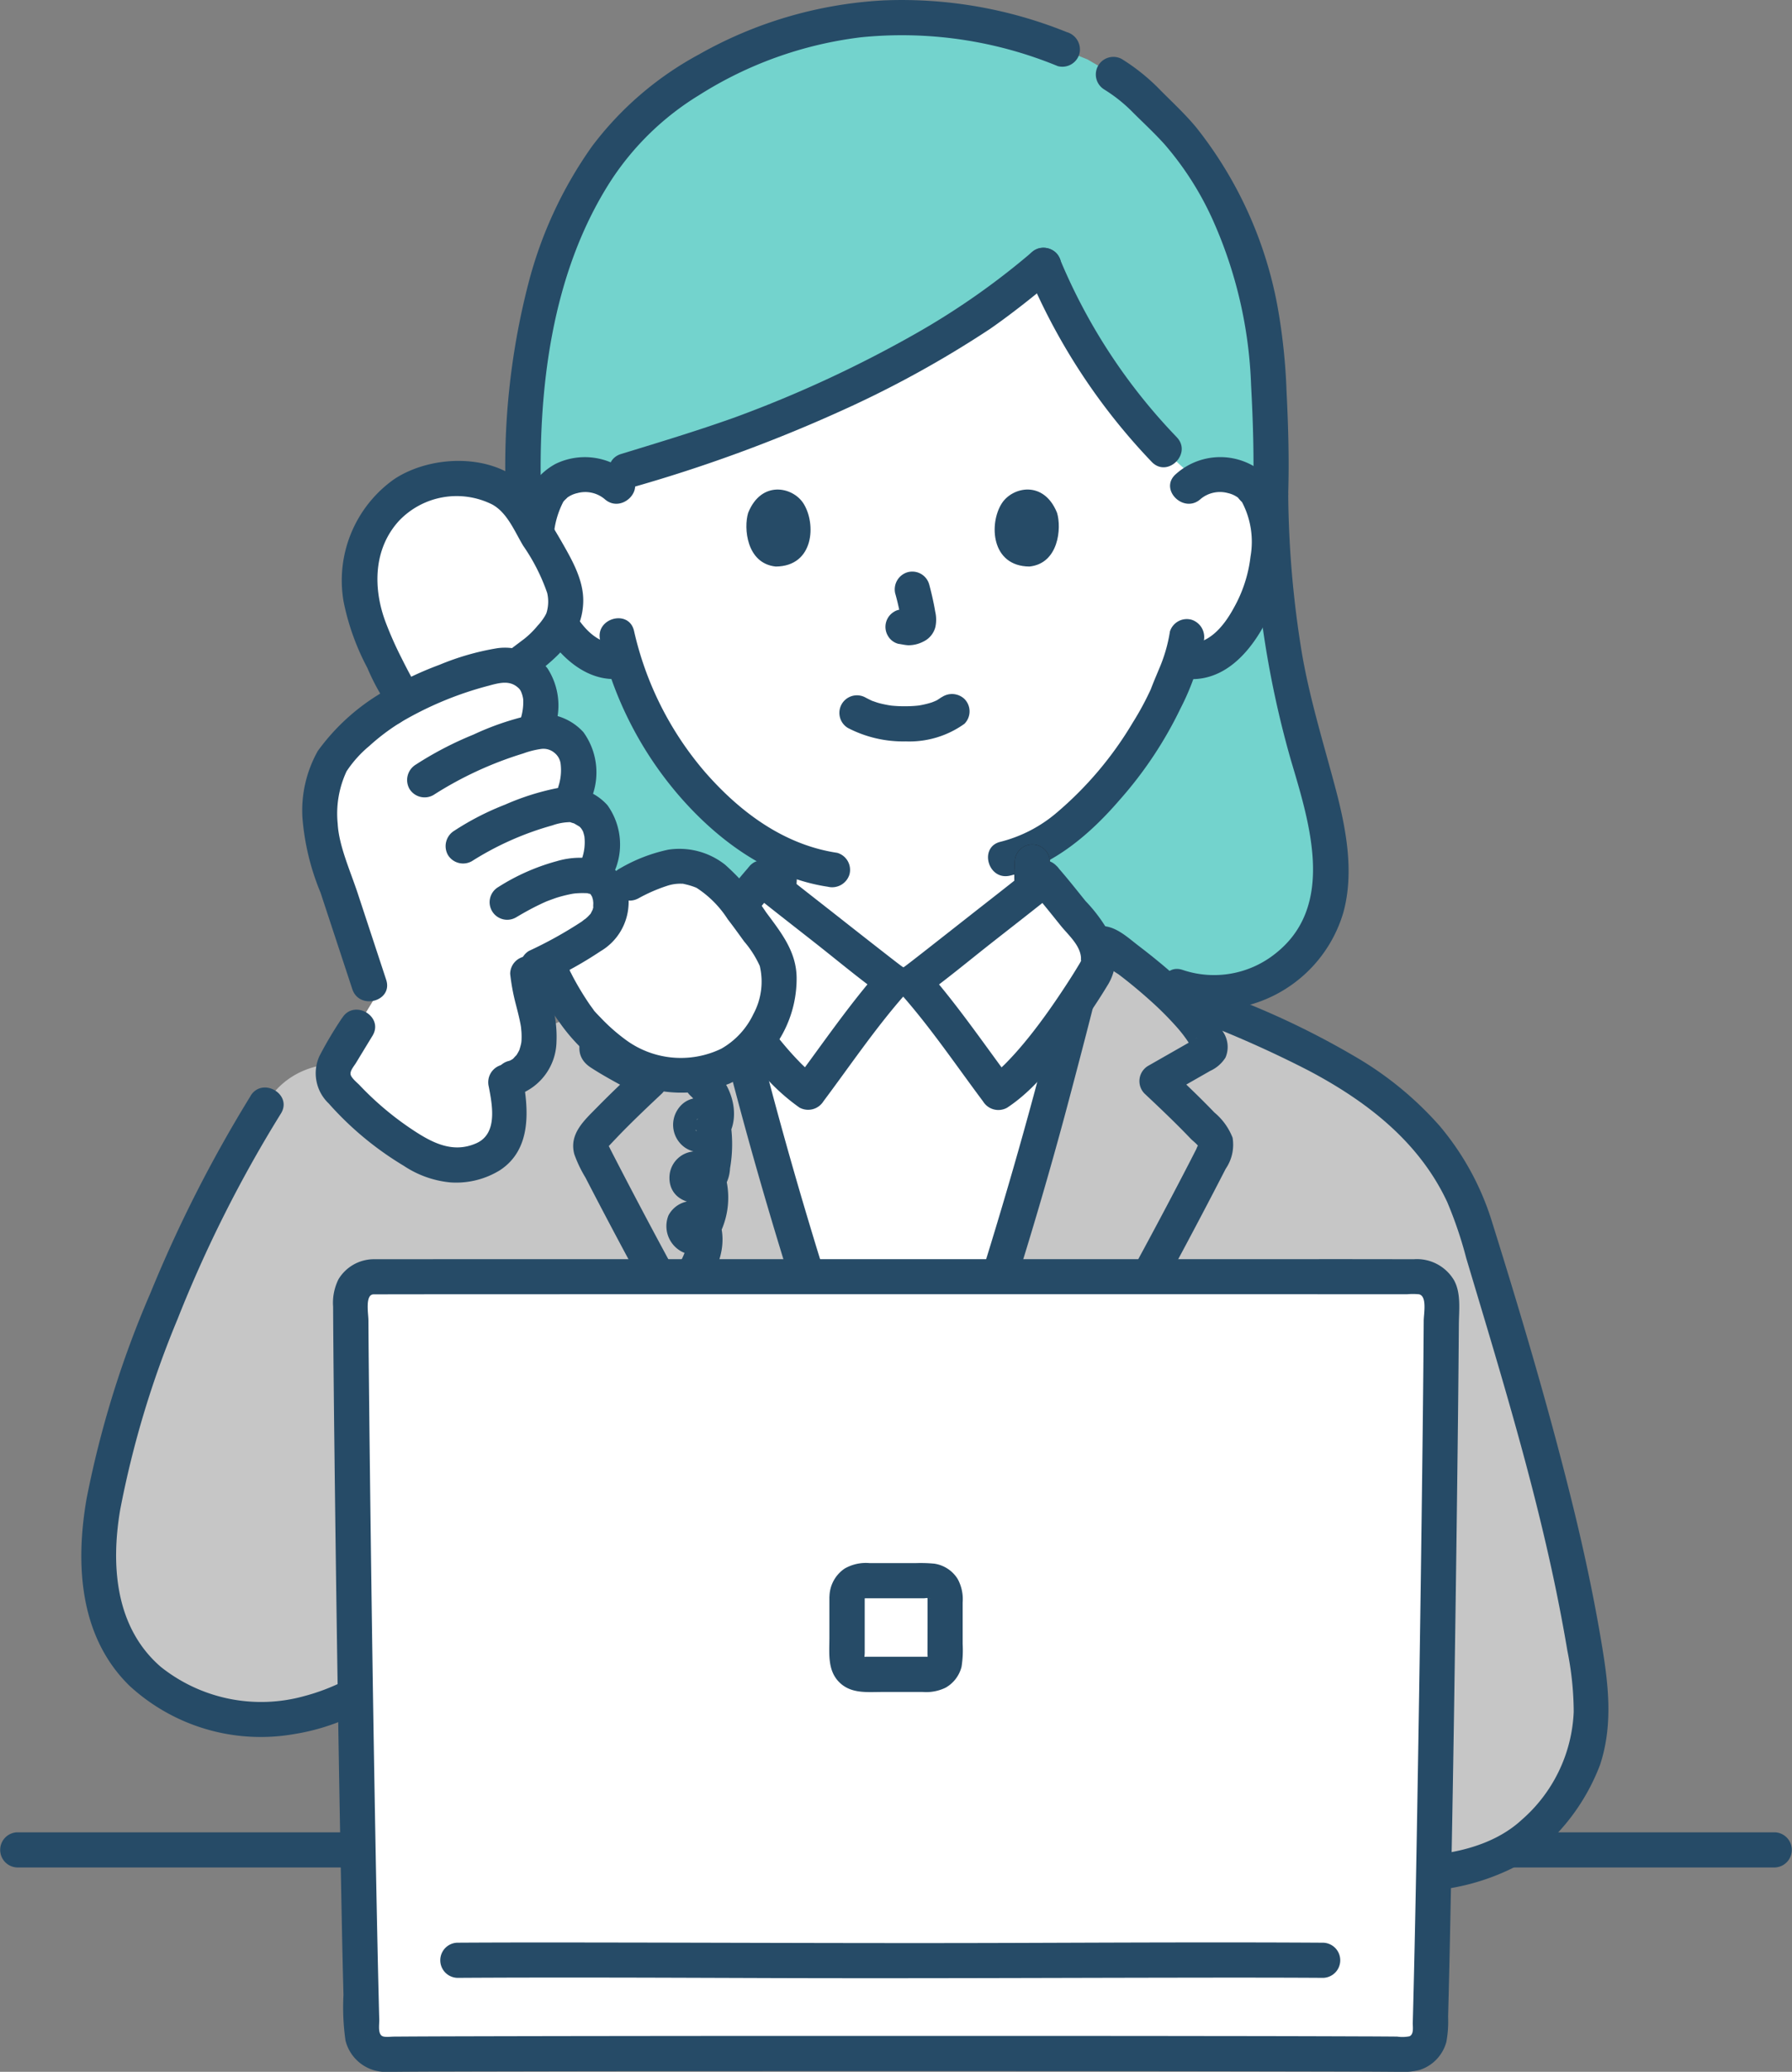
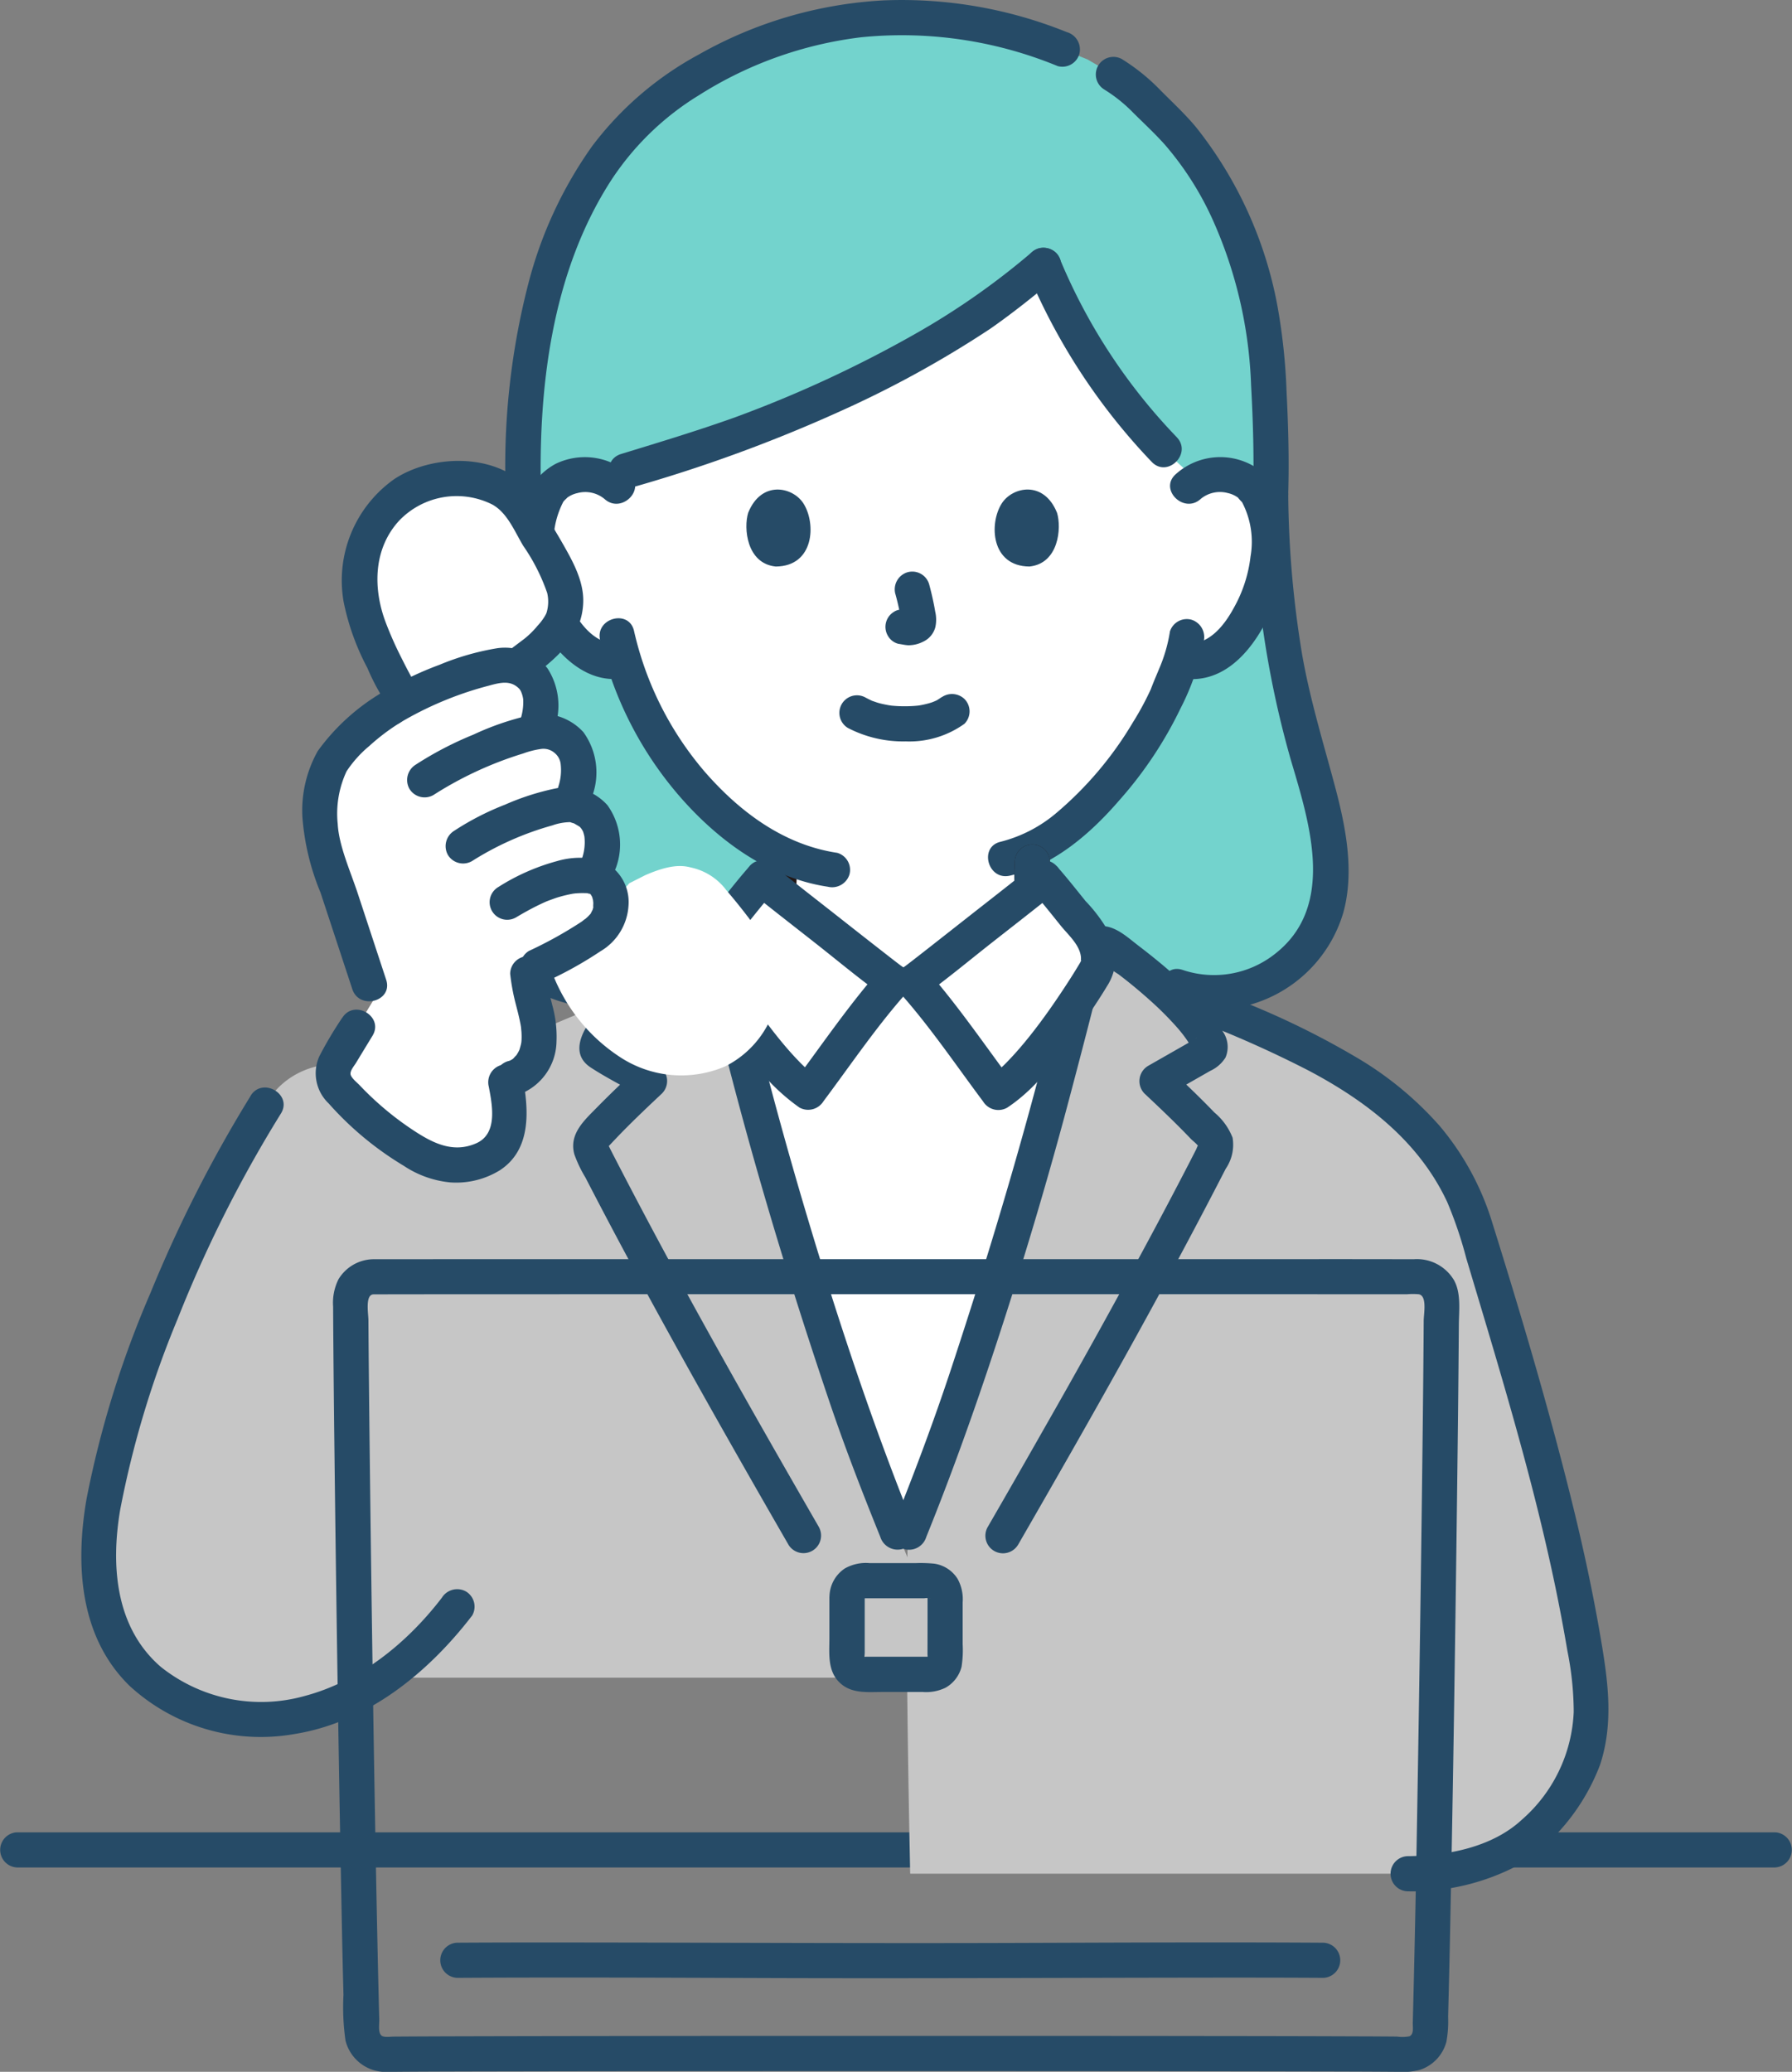
<svg xmlns="http://www.w3.org/2000/svg" width="149.099" height="172.344" viewBox="0 0 149.099 172.344">
  <rect x="0" y="0" width="149.099" height="172.344" fill="#808080" stroke="none" />
  <g id="グループ_3047" data-name="グループ 3047" transform="translate(-298.451 -5685.328)">
    <g id="c" transform="translate(298.45 5685.328)">
      <path id="パス_4412" data-name="パス 4412" d="M1.412,253.187H147.687a1.463,1.463,0,0,0,0-2.923H1.413a1.463,1.463,0,0,0,0,2.923h0Z" transform="translate(0 -97.843)" fill="#264b67" />
      <path id="パス_4413" data-name="パス 4413" d="M120.56,9.052a29.372,29.372,0,0,0-32.9.753A28.559,28.559,0,0,0,75.866,32.15a31.2,31.2,0,0,0,1.053,8.994" transform="translate(-29.652 -1.712)" fill="none" />
      <path id="パス_4414" data-name="パス 4414" d="M163.5,45.97a29.783,29.783,0,0,0,1.037-8.994,28,28,0,0,0-9.186-20.251" transform="translate(-60.736 -6.539)" fill="none" />
      <path id="パス_4415" data-name="パス 4415" d="M123.752,83.04a9.775,9.775,0,0,0,12.229-6.2c1.3-4.04-.316-9.278-1.521-13.347a78.484,78.484,0,0,1-3.007-21.44c.138-4.216-.156-9.214-.306-11.306-.52-7.254-3.786-15.355-8.485-19.858-1.871-1.793-2.52-2.705-4.338-3.769l-2.105-1.232-2.091-.848a34.232,34.232,0,0,0-13.687-2.622,33.534,33.534,0,0,0-21.545,8.423c-6.178,5.915-10.1,16.719-9.6,31.617,0,10.1-.828,17.378-1.987,21.519A48.879,48.879,0,0,0,65.815,74.4c-.034,4.18,4.632,9.985,11.947,8.772" transform="translate(-25.731 -0.943)" fill="#73d3cd" />
      <path id="パス_4416" data-name="パス 4416" d="M115.482,36.222c2.866,6.868,7.774,13.809,12.809,17.862a3.9,3.9,0,0,1,1.946-.44,3.506,3.506,0,0,1,3.149,1.75c1.07,1.856,1.025,5.276.306,7.391a11.414,11.414,0,0,1-3.351,5.434,4.163,4.163,0,0,1-3.211.927l-.222-.037c-.381,1.109-.856,2.1-1.016,2.583-.828,2.249-5.5,10.276-11.354,13.106.02,1.529-.027,1.856.085,3.483a7.137,7.137,0,0,0,.344,1.993,4.9,4.9,0,0,0,1.458,2.128,11.522,11.522,0,0,0,2.619,1.56c-.677,2.936-1.409,5.922-2.183,8.92a28.762,28.762,0,0,1-12.886,2.58,28.633,28.633,0,0,1-13.445-2.847c-.73-2.831-1.42-5.651-2.062-8.428A12.355,12.355,0,0,0,91.6,92.4a4.9,4.9,0,0,0,1.458-2.128,7.163,7.163,0,0,0,.343-1.993c.11-1.493.067-1.89.1-3.129A23.509,23.509,0,0,1,85.83,78.9a28.393,28.393,0,0,1-5.282-9.8,4.091,4.091,0,0,1-3.39-.886,11.419,11.419,0,0,1-3.351-5.434c-.718-2.116-.764-5.536.306-7.391a3.507,3.507,0,0,1,3.149-1.75,3.979,3.979,0,0,1,1.579.269c5.223-1.638,12-3.486,18.143-6.407,9.976-4.738,12.974-6.676,18.5-11.284" transform="translate(-28.652 -14.161)" fill="#fff" />
      <path id="パス_4417" data-name="パス 4417" d="M115.388,97.617a9.965,9.965,0,0,0,4.8,1.116,7.86,7.86,0,0,0,4.891-1.464,1.464,1.464,0,0,0,0-2.067,1.507,1.507,0,0,0-2.067,0c.495-.386-.09.037-.251.122-.129.068-.474.162-.047.037-.135.04-.264.1-.4.145a7.677,7.677,0,0,1-1.115.255c.211-.035.115-.015-.04,0-.11.011-.219.02-.329.027-.264.017-.529.024-.793.022q-.355,0-.71-.026c-.108-.007-.217-.016-.325-.027-.062-.006-.459-.08-.091-.008-.351-.068-.7-.129-1.042-.231-.146-.044-.288-.1-.432-.146-.35-.119.273.135-.043-.015q-.268-.126-.53-.264a1.462,1.462,0,0,0-1.476,2.524h0Z" transform="translate(-44.835 -37.06)" fill="#264b67" />
      <path id="パス_4418" data-name="パス 4418" d="M121.791,79.924a21.752,21.752,0,0,1,.516,2.361l-.052-.389a1.423,1.423,0,0,1,.009.326l.052-.389a.821.821,0,0,1-.036.147l.147-.349a.617.617,0,0,1-.052.094l.228-.3a.508.508,0,0,1-.077.076l.3-.228a1.523,1.523,0,0,1-.187.1l.349-.147a1.358,1.358,0,0,1-.315.092l.389-.052a1.3,1.3,0,0,1-.3,0l.389.052c-.111-.016-.221-.043-.333-.058a1.11,1.11,0,0,0-.583-.026,1.081,1.081,0,0,0-.543.174,1.461,1.461,0,0,0-.524,2,1.4,1.4,0,0,0,.873.672c.276.037.544.107.825.119a2.676,2.676,0,0,0,1.245-.3,1.85,1.85,0,0,0,1.01-1.214,2.934,2.934,0,0,0-.012-1.279c-.128-.761-.3-1.515-.5-2.261a1.463,1.463,0,0,0-1.8-1.021,1.489,1.489,0,0,0-1.021,1.8h0Z" transform="translate(-47.295 -30.524)" fill="#264b67" />
      <path id="パス_4419" data-name="パス 4419" d="M102.118,68.788c-.394,1.281-.137,4.229,2.29,4.48,3.208-.019,3.379-3.583,2.3-5.258-.884-1.372-3.484-1.942-4.589.779Z" transform="translate(-39.865 -26.141)" fill="#264b67" />
      <path id="パス_4420" data-name="パス 4420" d="M141.071,68.788c.395,1.281.138,4.229-2.29,4.479-3.208-.019-3.38-3.583-2.3-5.258.884-1.372,3.484-1.942,4.589.779Z" transform="translate(-53.125 -26.141)" fill="#264b67" />
      <path id="パス_4421" data-name="パス 4421" d="M97.389,126.625c2.015-.833,4.187-1.883,5.276-3.881.976-1.793.968-3.886.983-5.878a1.462,1.462,0,1,0-2.923,0c0,.688-.017,1.374-.063,2.06-.016.245-.034.491-.056.736a2.188,2.188,0,0,0-.021.238c.018-.152-.043.247-.041.238a4.379,4.379,0,0,1-.171.633c-.035.1-.12.283-.03.087-.046.1-.092.2-.142.294a5.2,5.2,0,0,1-.293.5c-.02.03-.23.3-.114.163s-.144.152-.139.146c-.06.063-.123.125-.187.185,0,0-.262.226-.171.152s-.176.13-.2.149c-.1.069-.194.136-.294.2a11.637,11.637,0,0,1-1.14.666c-.205.105-.413.205-.623.3-.085.039-.17.076-.255.114a.9.9,0,0,1-.173.074,1.5,1.5,0,0,0-1.021,1.8,1.476,1.476,0,0,0,1.8,1.021h0Z" transform="translate(-37.347 -45.118)" fill="#211715" />
      <path id="パス_4422" data-name="パス 4422" d="M150.107,85.636a12.843,12.843,0,0,1-.9,3.079c-.153.377-.318.75-.468,1.128-.055.138-.325.812-.132.369a24.273,24.273,0,0,1-1.591,2.967,29.663,29.663,0,0,1-6.326,7.488,11.551,11.551,0,0,1-4.666,2.418c-1.831.426-1.056,3.246.777,2.819,3.659-.851,6.713-3.5,9.109-6.28A33.1,33.1,0,0,0,151,91.979a20.553,20.553,0,0,0,1.923-5.567,1.512,1.512,0,0,0-1.021-1.8,1.472,1.472,0,0,0-1.8,1.021h0Z" transform="translate(-52.771 -33.063)" fill="#264b67" />
      <path id="パス_4423" data-name="パス 4423" d="M81.952,86.271a30.284,30.284,0,0,0,6.642,13.017c3.183,3.653,7.415,6.757,12.306,7.491a1.509,1.509,0,0,0,1.8-1.021,1.473,1.473,0,0,0-1.021-1.8c-4.454-.668-8.118-3.414-11.016-6.74a27.2,27.2,0,0,1-5.889-11.727c-.426-1.831-3.246-1.056-2.819.777h0Z" transform="translate(-32.022 -33.016)" fill="#264b67" />
      <path id="パス_4424" data-name="パス 4424" d="M80.085,63.859a5.575,5.575,0,0,0-6.137-.868,5.387,5.387,0,0,0-2.739,3.7,13.742,13.742,0,0,0,2.012,10.585c1.378,2.065,3.557,3.925,6.206,3.581a1.51,1.51,0,0,0,1.462-1.462,1.47,1.47,0,0,0-1.462-1.462c-1.953.253-3.271-1.32-4.135-2.881A11.382,11.382,0,0,1,73.859,70.7a7.293,7.293,0,0,1,.717-4.547q.085-.122-.045.048c.043-.053.087-.1.134-.154s.332-.311.219-.225a2.245,2.245,0,0,1,.865-.393,2.509,2.509,0,0,1,2.269.5c1.4,1.249,3.475-.811,2.067-2.067h0Z" transform="translate(-27.707 -24.411)" fill="#264b67" />
      <path id="パス_4425" data-name="パス 4425" d="M162.167,65.918a2.51,2.51,0,0,1,2.269-.5,2.25,2.25,0,0,1,.865.393c-.082-.063.467.556.276.283a7.085,7.085,0,0,1,.749,4.6,11.357,11.357,0,0,1-1.381,4.258c-.863,1.593-2.195,3.233-4.186,2.975a1.469,1.469,0,0,0-1.462,1.462,1.5,1.5,0,0,0,1.462,1.462c4.321.561,6.95-4.129,8.03-7.614.96-3.1.953-7.9-2.012-9.945a5.535,5.535,0,0,0-6.677.561c-1.407,1.255.667,3.317,2.067,2.067h0Z" transform="translate(-62.278 -24.403)" fill="#264b67" />
      <path id="パス_4426" data-name="パス 4426" d="M138.633,116.867a13.094,13.094,0,0,0,.793,5.508,8.371,8.371,0,0,0,4.43,3.81,1.5,1.5,0,0,0,2-.524,1.479,1.479,0,0,0-.524-2,12.688,12.688,0,0,1-2.216-1.258c-.058-.043-.254-.2-.106-.079-.081-.068-.161-.137-.238-.21a4.3,4.3,0,0,1-.379-.409c.129.158.047.058-.024-.05-.045-.068-.089-.137-.13-.208-.107-.178-.19-.365-.286-.548s.067.207,0,0c-.037-.113-.082-.222-.116-.336a5.929,5.929,0,0,1-.139-.641q-.025-.158,0,.027l-.015-.144c-.007-.1-.018-.191-.026-.287-.02-.239-.036-.477-.051-.717-.038-.646-.051-1.29-.051-1.936a1.462,1.462,0,1,0-2.923,0h0Z" transform="translate(-54.2 -45.118)" fill="#211715" />
-       <path id="パス_4427" data-name="パス 4427" d="M97.389,126.625c2.015-.833,4.187-1.883,5.276-3.881.976-1.793.968-3.886.983-5.878a1.462,1.462,0,1,0-2.923,0c0,.688-.017,1.374-.063,2.06-.016.245-.034.491-.056.736a2.188,2.188,0,0,0-.021.238c.018-.152-.043.247-.041.238a4.379,4.379,0,0,1-.171.633c-.035.1-.12.283-.03.087-.046.1-.092.2-.142.294a5.2,5.2,0,0,1-.293.5c-.02.03-.23.3-.114.163s-.144.152-.139.146c-.06.063-.123.125-.187.185,0,0-.262.226-.171.152s-.176.13-.2.149c-.1.069-.194.136-.294.2a11.637,11.637,0,0,1-1.14.666c-.205.105-.413.205-.623.3-.085.039-.17.076-.255.114a.9.9,0,0,1-.173.074,1.5,1.5,0,0,0-1.021,1.8,1.476,1.476,0,0,0,1.8,1.021h0Z" transform="translate(-37.347 -45.118)" fill="#264b67" />
      <path id="パス_4428" data-name="パス 4428" d="M138.633,116.867a13.094,13.094,0,0,0,.793,5.508,8.371,8.371,0,0,0,4.43,3.81,1.5,1.5,0,0,0,2-.524,1.479,1.479,0,0,0-.524-2,12.688,12.688,0,0,1-2.216-1.258c-.058-.043-.254-.2-.106-.079-.081-.068-.161-.137-.238-.21a4.3,4.3,0,0,1-.379-.409c.129.158.047.058-.024-.05-.045-.068-.089-.137-.13-.208-.107-.178-.19-.365-.286-.548s.067.207,0,0c-.037-.113-.082-.222-.116-.336a5.929,5.929,0,0,1-.139-.641q-.025-.158,0,.027l-.015-.144c-.007-.1-.018-.191-.026-.287-.02-.239-.036-.477-.051-.717-.038-.646-.051-1.29-.051-1.936a1.462,1.462,0,1,0-2.923,0h0Z" transform="translate(-54.2 -45.118)" fill="#264b67" />
      <path id="パス_4429" data-name="パス 4429" d="M166.286,66.584a81.875,81.875,0,0,0,3.127,22.056c1.535,5.19,3.814,12.164-1.267,16.161a8.178,8.178,0,0,1-7.71,1.365c-1.784-.611-2.549,2.211-.777,2.819a11.289,11.289,0,0,0,14.129-7.565c.958-3.442.206-7.18-.693-10.55-.978-3.664-2.086-7.251-2.736-11a84.98,84.98,0,0,1-1.148-13.289,1.463,1.463,0,0,0-2.923,0h0Z" transform="translate(-62.027 -25.48)" fill="#264b67" />
      <path id="パス_4430" data-name="パス 4430" d="M150.368,10.444a12.559,12.559,0,0,1,2.439,1.953c.884.88,1.809,1.732,2.639,2.664a25.725,25.725,0,0,1,3.95,6.191,36.666,36.666,0,0,1,3.212,13.816c.165,3.012.256,6.033.164,9.048-.058,1.882,2.866,1.88,2.923,0,.087-2.842.009-5.687-.136-8.526a49.918,49.918,0,0,0-.751-7.086,33.754,33.754,0,0,0-6.727-14.845c-.911-1.11-1.964-2.082-2.976-3.1a16.773,16.773,0,0,0-3.263-2.642,1.463,1.463,0,0,0-1.476,2.524h0Z" transform="translate(-58.513 -3.012)" fill="#264b67" />
      <path id="パス_4431" data-name="パス 4431" d="M115.782,2.681A36.664,36.664,0,0,0,100.5.033,34.944,34.944,0,0,0,85.129,4.542a27.375,27.375,0,0,0-8.866,7.622,34.6,34.6,0,0,0-5.3,11.414A60.586,60.586,0,0,0,69.1,41.509c.059,1.876,2.982,1.885,2.923,0-.283-9.016.816-18.752,5.819-26.5a23.144,23.144,0,0,1,7.31-7.087A32.44,32.44,0,0,1,98.651,3.1a34,34,0,0,1,16.355,2.4,1.471,1.471,0,0,0,1.8-1.021,1.5,1.5,0,0,0-1.021-1.8h0Z" transform="translate(-26.998)" fill="#264b67" />
      <path id="パス_4432" data-name="パス 4432" d="M118.312,34.258a61.821,61.821,0,0,1-9.4,6.606,100.7,100.7,0,0,1-15.219,7.075c-3.135,1.122-6.322,2.084-9.5,3.057-1.794.549-1.029,3.372.777,2.819A124.171,124.171,0,0,0,102.4,47.453a88.061,88.061,0,0,0,12.5-6.869c1.9-1.323,3.707-2.777,5.486-4.258a1.473,1.473,0,0,0,0-2.067,1.494,1.494,0,0,0-2.067,0h0Z" transform="translate(-32.515 -13.231)" fill="#264b67" />
      <path id="パス_4433" data-name="パス 4433" d="M152.689,49.585a47.741,47.741,0,0,1-9.665-14.691,1.51,1.51,0,0,0-1.8-1.021,1.471,1.471,0,0,0-1.021,1.8,51.505,51.505,0,0,0,10.417,15.981c1.315,1.35,3.381-.718,2.067-2.067h0Z" transform="translate(-54.783 -13.222)" fill="#264b67" />
      <path id="パス_4434" data-name="パス 4434" d="M66.9,67.247c0,4.227-.131,8.46-.527,12.671A49.776,49.776,0,0,1,65.066,88a49.167,49.167,0,0,0-1.625,10.438,10.249,10.249,0,0,0,2.981,7.581,12.076,12.076,0,0,0,10.8,3.356,1.472,1.472,0,0,0,1.021-1.8,1.5,1.5,0,0,0-1.8-1.021,9.023,9.023,0,0,1-7.827-2.478,7.666,7.666,0,0,1-1.074-1.315,8.285,8.285,0,0,1-.8-1.53c-.087-.239-.164-.483-.228-.73-.037-.144-.068-.289-.1-.434,0-.022-.07-.491-.035-.182a11.469,11.469,0,0,1,.01-1.956,50.242,50.242,0,0,1,1.562-9.416,55.314,55.314,0,0,0,1.289-8.064c.439-4.386.576-8.8.58-13.206a1.463,1.463,0,0,0-2.923,0h0Z" transform="translate(-24.799 -25.739)" fill="#264b67" />
      <path id="パス_4435" data-name="パス 4435" d="M137.485,189.939c-1.844-12.656-5.682-24.714-9.324-36.952a24.809,24.809,0,0,0-1.1-3.065,18.936,18.936,0,0,0-1.283-2.394l-.1-.2c-4.648-7.251-13.354-10.643-23.46-14.66-.091-.044-.181-.088-.266-.133a47.939,47.939,0,0,0-4.374-3.455,1.213,1.213,0,0,0-1.877.726c-2.3,9.977-5.232,20.519-8.368,30.152-2.459,7.55-3.268,10.112-6.413,17.873a11.44,11.44,0,0,0-.163,2.089c-3.87-9.451-4.6-11.773-7.264-19.962-3.137-9.633-6.064-20.175-8.368-30.152a1.213,1.213,0,0,0-1.877-.726,47.9,47.9,0,0,0-4.283,3.375l-.444.19c-6.684,2.656-12.748,5.042-17.445,8.439-10.634-5.635-13.706,1.189-13.706,1.189A108.686,108.686,0,0,0,14.82,171.214c-1.44,5.344-2.38,11.39.473,16.132s9.066,6.822,14.515,5.788a19.3,19.3,0,0,0,7.38-3.2H80.729c.057,6.468.192,13.1.192,13.1s.026,1.241.065,3.205h41.361a18.643,18.643,0,0,0,8.387-1.9,14.473,14.473,0,0,0,4.841-4.732,13.674,13.674,0,0,0,1.909-9.675Z" transform="translate(-5.255 -50.377)" fill="#c6c6c6" />
      <path id="パス_4436" data-name="パス 4436" d="M113.487,174.374c3.145-7.761,3.954-10.323,6.413-17.873,2.724-8.367,5.291-17.419,7.428-26.192.942-1.411,1.615-2.528,1.763-2.824a3.471,3.471,0,0,0-.752-3.107c-1.1-1.269-2.476-3.1-3.6-4.356-.476.385-10.175,8.032-10.91,8.553h-1.708c-.735-.521-10.434-8.168-10.91-8.553-1.119,1.253-2.5,3.087-3.6,4.356a3.468,3.468,0,0,0-.752,3.107c.148.3.82,1.412,1.766,2.821,2.134,8.774,4.7,17.827,7.425,26.194,2.459,7.55,3.268,10.112,6.413,17.873" transform="translate(-37.821 -46.924)" fill="#fff" />
      <path id="パス_4437" data-name="パス 4437" d="M148.945,131.377c1.583.708,3.141,1.465,4.7,2.223,1.535.745,3.166,1.31,4.748,1.951a91.706,91.706,0,0,1,8.466,3.828c4.8,2.54,9.147,5.884,11.5,10.908a33.92,33.92,0,0,1,1.594,4.7q.795,2.656,1.59,5.312c1.081,3.624,2.144,7.255,3.132,10.906s1.895,7.315,2.667,11.013q.565,2.71,1.027,5.441a26.008,26.008,0,0,1,.521,5.047,12.6,12.6,0,0,1-4.332,8.991c-2.492,2.3-6.23,2.994-9.51,3.018a1.463,1.463,0,0,0,0,2.923,18.823,18.823,0,0,0,9.754-2.462,17.338,17.338,0,0,0,6.281-8.064c1.162-3.529.643-7.088.031-10.661-.663-3.872-1.5-7.712-2.45-11.523-1.916-7.7-4.181-15.334-6.547-22.9a22.754,22.754,0,0,0-4.378-8.055,28.4,28.4,0,0,0-6.678-5.557,68.333,68.333,0,0,0-9.787-4.815c-1.816-.761-3.659-1.456-5.475-2.214s-3.571-1.722-5.376-2.529a1.508,1.508,0,0,0-2,.524,1.473,1.473,0,0,0,.524,2h0Z" transform="translate(-57.952 -50.31)" fill="#264b67" />
      <path id="パス_4438" data-name="パス 4438" d="M98.763,176.5C93.151,166.771,87.6,157,82.423,147.033q-.509-.978-1.012-1.959c-.027-.053-.256-.554-.2-.287.023.107-.3.385.146-.093q.4-.425.8-.842c1.147-1.183,2.343-2.317,3.545-3.445a1.475,1.475,0,0,0-.3-2.3l-2.171-1.239-1.022-.583L81.7,136l-.255-.146q-.28-.182.038.088l.2.738c-.015.33.1-.093.154-.183.1-.166.2-.327.306-.487a9.847,9.847,0,0,1,.661-.87,24.119,24.119,0,0,1,2.046-2.114c.7-.648,1.423-1.266,2.165-1.863q.515-.415,1.044-.811c.3-.221,1.023-.557,1.2-.872-.143.256.189-.219.049-.083-.053.051-.274-.117-.224-.131-.021.006.287,1.263.315,1.381q.425,1.805.87,3.606.831,3.367,1.727,6.718c2.246,8.408,4.809,16.728,7.594,24.973,1.294,3.833,2.752,7.6,4.27,11.351a1.508,1.508,0,0,0,1.8,1.021,1.471,1.471,0,0,0,1.021-1.8c-3.479-8.594-6.386-17.394-9.029-26.279q-2.354-7.914-4.354-15.928-.484-1.942-.946-3.89c-.289-1.218-.39-2.641-1.487-3.43a2.724,2.724,0,0,0-3.258.091q-1.457,1.037-2.847,2.168a24.6,24.6,0,0,0-5.19,5.365c-.8,1.225-1.25,2.694.2,3.642,1.33.868,2.782,1.592,4.162,2.38l-.3-2.3c-1.131,1.061-2.256,2.129-3.342,3.236-1.069,1.091-2.345,2.213-1.887,3.9a10.444,10.444,0,0,0,.921,1.929q.54,1.047,1.086,2.09,1.01,1.931,2.039,3.854c2.843,5.317,5.776,10.586,8.75,15.83q2.5,4.409,5.036,8.8a1.463,1.463,0,0,0,2.524-1.476h0Z" transform="translate(-30.616 -49.453)" fill="#264b67" />
      <path id="パス_4439" data-name="パス 4439" d="M132,178.162c5.874-10.181,12.229-21.41,17.538-31.791a1.535,1.535,0,0,0,.208-.739,1.34,1.34,0,0,0-.373-.834c-1.434-1.561-3-3.058-4.542-4.5l4.087-2.333a.659.659,0,0,0,.359-.364.679.679,0,0,0-.1-.446c-1.289-2.657-5.271-5.962-8.288-8.079a1.213,1.213,0,0,0-1.877.726c-2.3,9.977-5.232,20.519-8.368,30.152-2.459,7.55-3.268,10.112-6.413,17.873" transform="translate(-48.572 -50.377)" fill="#c6c6c6" />
      <path id="パス_4440" data-name="パス 4440" d="M132.314,177.964c5.956-10.325,11.845-20.7,17.289-31.3a3.543,3.543,0,0,0,.571-2.582,5.172,5.172,0,0,0-1.509-2.094c-1.209-1.259-2.475-2.461-3.747-3.654l-.3,2.3,3.7-2.114a2.912,2.912,0,0,0,1.267-1.107,2.243,2.243,0,0,0-.22-2.158,18.324,18.324,0,0,0-4.246-4.883c-.9-.791-1.829-1.537-2.778-2.263-.885-.675-1.841-1.6-3.014-1.635a2.714,2.714,0,0,0-2.649,1.92c-.406,1.284-.629,2.653-.947,3.962-2.531,10.4-5.577,20.645-8.927,30.806-1.488,4.512-3.153,8.947-4.936,13.35a1.471,1.471,0,0,0,1.021,1.8,1.5,1.5,0,0,0,1.8-1.021c2.873-7.1,5.327-14.32,7.611-21.626q2.066-6.61,3.876-13.3c.281-1.037,3.482-13.053,3.289-13.107.05.014-.171.183-.224.131-.142-.137.482.5.138.146a11.126,11.126,0,0,0,1.3.951c.883.669,1.738,1.376,2.563,2.115a27.194,27.194,0,0,1,2.21,2.193,11.526,11.526,0,0,1,.841,1.044c.112.16.22.323.322.49.07.115.264.66.25.345l.2-.738c.121-.233.2-.159-.09-.015-.174.088-.342.195-.511.292l-1.149.656-2.171,1.239a1.475,1.475,0,0,0-.3,2.3c1.06.995,2.115,1.995,3.137,3.029q.358.363.71.731c.2.208.592.479.694.74-.121-.31-.135-.06-.252.167l-.5.978q-1.9,3.68-3.869,7.324-4.055,7.526-8.3,14.949-2.327,4.1-4.684,8.175a1.463,1.463,0,0,0,2.524,1.476h0Z" transform="translate(-47.619 -49.442)" fill="#264b67" />
      <path id="パス_4441" data-name="パス 4441" d="M135.717,120.022c1.119,1.253,2.5,3.087,3.6,4.356a3.468,3.468,0,0,1,.752,3.107c-.421.84-5.073,8.3-8.206,10.307-.99-1.319-5.09-7.01-7.051-9.217.735-.521,10.434-8.168,10.91-8.553Z" transform="translate(-48.794 -46.923)" fill="#fff" />
      <path id="パス_4442" data-name="パス 4442" d="M101.215,120.022c-1.119,1.253-2.5,3.087-3.6,4.356a3.468,3.468,0,0,0-.752,3.107c.421.84,5.073,8.3,8.206,10.307.99-1.319,5.09-7.01,7.051-9.217-.735-.521-10.434-8.168-10.91-8.553Z" transform="translate(-37.821 -46.923)" fill="#fff" />
      <path id="パス_4443" data-name="パス 4443" d="M133.755,120.089c.824.931,1.592,1.908,2.372,2.875.607.753,1.6,1.6,1.679,2.637a1.818,1.818,0,0,1-.017.326c.018-.166.067-.119,0,.01-.08.156-.177.305-.267.455-.323.538-.663,1.068-1.007,1.593-.926,1.414-1.9,2.809-2.952,4.131-.577.722-1.177,1.428-1.82,2.091a10.46,10.46,0,0,1-1.551,1.357l2,.524c-2.388-3.19-4.64-6.522-7.28-9.513l-.3,2.3c1.982-1.421,3.867-3,5.785-4.506,1.809-1.422,3.63-2.831,5.421-4.275a1.471,1.471,0,0,0,0-2.067,1.5,1.5,0,0,0-2.067,0c-1.749,1.411-3.528,2.787-5.294,4.176q-1.781,1.4-3.566,2.8l-.713.556-.332.258c-.035.027-.356.275-.144.112.175-.135-.227.175-.309.237s-.169.129-.255.191a1.49,1.49,0,0,0-.3,2.3c2.476,2.8,4.584,5.93,6.823,8.921a1.49,1.49,0,0,0,2,.524c2.6-1.711,4.534-4.505,6.288-7.022.71-1.018,1.4-2.054,2.042-3.116a4.355,4.355,0,0,0,.285-4.184,13.009,13.009,0,0,0-2.089-2.869c-.78-.967-1.548-1.945-2.372-2.875C134.572,116.61,132.511,118.684,133.755,120.089Z" transform="translate(-47.866 -45.957)" fill="#264b67" />
      <path id="パス_4444" data-name="パス 4444" d="M99.258,118.022c-.71.8-1.379,1.64-2.049,2.475-.646.8-1.378,1.572-1.961,2.421a4.464,4.464,0,0,0-.326,4.764,54.614,54.614,0,0,0,4.829,6.874,16.926,16.926,0,0,0,3.662,3.532,1.5,1.5,0,0,0,2-.524c2.239-2.991,4.347-6.117,6.823-8.921a1.489,1.489,0,0,0-.3-2.3c-.219-.157-.431-.325-.644-.488.37.284.01.008-.065-.05l-.332-.258-.662-.516q-1.812-1.414-3.617-2.836c-1.767-1.389-3.545-2.765-5.294-4.176a1.506,1.506,0,0,0-2.067,0,1.472,1.472,0,0,0,0,2.067c1.791,1.445,3.612,2.853,5.421,4.275,1.917,1.507,3.8,3.086,5.785,4.506l-.3-2.3c-2.64,2.99-4.892,6.323-7.28,9.513l2-.524a10.461,10.461,0,0,1-1.551-1.357c-.644-.663-1.244-1.369-1.82-2.091-1.057-1.321-2.026-2.716-2.952-4.131-.344-.526-.683-1.055-1.007-1.593-.09-.15-.186-.3-.267-.455-.066-.13-.018-.177,0-.01a1.769,1.769,0,0,1-.017-.326c.081-1.038,1.071-1.883,1.679-2.637.78-.967,1.548-1.945,2.372-2.875,1.243-1.4-.817-3.479-2.067-2.067Z" transform="translate(-36.897 -45.957)" fill="#264b67" />
-       <path id="パス_4445" data-name="パス 4445" d="M93.024,148.072a2.03,2.03,0,0,1,.691,1.269c0,.044-.017.795-.163.7q.626-.448.946.479-.337.94-.937.52c-.181-.09-.051-.285-.024.08A11.4,11.4,0,0,1,93.5,153.3a3.334,3.334,0,0,1-.151.884c.03-.071.221-.09-.03-.03a.607.607,0,0,1,.295-.021c-1.224-.129-.5,1.3-.417,1.727a4.088,4.088,0,0,1-.024,1.292,4.351,4.351,0,0,1-.271.981,3.363,3.363,0,0,1-.168.347q-.256.386.129-.044h.777q.317.082.28.331l-.2.738c-.178.41-.794-.1-.97.115-.026.032.026.09.015.11-.052.1.013.44,0,.537a3,3,0,0,1-.117.538,5.874,5.874,0,0,1-1.066,1.975,1.507,1.507,0,0,0,0,2.067,1.472,1.472,0,0,0,2.067,0c1.281-1.613,2.366-3.617,1.953-5.747a2.788,2.788,0,0,0-1.755-2.171,2.24,2.24,0,0,0-2.654,1.1,2.4,2.4,0,0,0,.991,2.946,2.083,2.083,0,0,0,2.85-.678,6.77,6.77,0,0,0,.863-5.642,2.7,2.7,0,0,0-2.3-1.953,2.19,2.19,0,0,0-2.321,2.14c-.045,2.058,2.305,2.67,3.771,1.676a3.17,3.17,0,0,0,1.268-2.394,11.65,11.65,0,0,0,.057-3.682c-.372-2.1-3.41-3.157-4.536-1.007a2.309,2.309,0,0,0,.753,2.963,2.44,2.44,0,0,0,3.166-.431c1.573-1.7.889-4.513-.664-5.967-1.372-1.285-3.444.778-2.067,2.067h0Z" transform="translate(-35.575 -56.923)" fill="#264b67" />
      <path id="パス_4446" data-name="パス 4446" d="M52.836,83.722a34.833,34.833,0,0,1-2.268-4.293,18.736,18.736,0,0,1-1.339-3.943,9,9,0,0,1,2.753-8.242,8.122,8.122,0,0,1,7.941-1.388A4.993,4.993,0,0,1,61.888,67a7.7,7.7,0,0,1,1.1,1.562c.741,1.263,1.927,3.119,2.568,4.5a4.882,4.882,0,0,1,.608,3.486c-.127.833-.719,1.725-2.284,3.176l-1.342,1.01" transform="translate(-19.191 -25.563)" fill="#fff" />
      <path id="パス_4447" data-name="パス 4447" d="M75.37,127.051a14.52,14.52,0,0,0,5.658,7.109,9.27,9.27,0,0,0,8.794.783,8.123,8.123,0,0,0,4.447-6.725,5,5,0,0,0-.263-2.258,7.7,7.7,0,0,0-.992-1.632,50.1,50.1,0,0,0-3.115-4.034,4.985,4.985,0,0,0-2.952-1.888c-.814-.217-1.848-.211-3.8.644l-1.324.671" transform="translate(-29.466 -46.245)" fill="#fff" />
      <path id="パス_4448" data-name="パス 4448" d="M65.57,108.344c.189,0,.378.012.554.024a1.957,1.957,0,0,1,1.736,1.711c.286,1.724-.475,2.619-1.8,3.472a38.7,38.7,0,0,1-5.085,2.735,20.586,20.586,0,0,0,.694,3.4,6.881,6.881,0,0,1,.14,3.2,2.86,2.86,0,0,1-2.7,2.369,12.646,12.646,0,0,1,.359,3.411,3.956,3.956,0,0,1-1.334,2.783,4.022,4.022,0,0,1-1.078.585,5.728,5.728,0,0,1-3.989.049,8.477,8.477,0,0,1-1.425-.725,27.045,27.045,0,0,1-6.017-4.921,2.6,2.6,0,0,1-.859-1.6,2.67,2.67,0,0,1,.53-1.413c.974-1.6.981-1.614,2.917-4.8q-2.092-6.349-4.184-12.7c-.591-1.8-.414-5.762.95-7.461a18.282,18.282,0,0,1,4.659-4.093,30.1,30.1,0,0,1,7.96-3.289,4.736,4.736,0,0,1,2.272-.152,2.894,2.894,0,0,1,2.059,1.949,5.188,5.188,0,0,1-.195,3.051l.061.457a2.961,2.961,0,0,1,1.121.024,2.907,2.907,0,0,1,2.132,1.876,5.238,5.238,0,0,1-.091,3.057l-.213,1.121c.073.012.146.024.213.043a2.818,2.818,0,0,1,2.065,1.821,5.032,5.032,0,0,1-.085,2.966l-1.364,1.048Z" transform="translate(-17.088 -35.516)" fill="#fff" />
      <path id="パス_4449" data-name="パス 4449" d="M25.2,149.225a111.6,111.6,0,0,0-8.335,16.394,83.316,83.316,0,0,0-5.321,17.136c-.939,5.438-.606,11.457,3.57,15.544a16.128,16.128,0,0,0,13.752,4.013c6.072-.974,11.122-5.108,14.765-9.858a1.471,1.471,0,0,0-.524-2,1.5,1.5,0,0,0-2,.524c-2.877,3.751-6.808,6.96-11.442,8.18a13.389,13.389,0,0,1-11.944-2.43c-3.788-3.274-4.165-8.421-3.378-13.069A80.689,80.689,0,0,1,19.116,167.8a107.247,107.247,0,0,1,8.6-17.1c.992-1.6-1.535-3.074-2.524-1.476h0Z" transform="translate(-4.342 -58.071)" fill="#264b67" />
      <path id="パス_4450" data-name="パス 4450" d="M47.96,94.417a17.7,17.7,0,0,0-5.366,4.874,10.118,10.118,0,0,0-1.283,5.489,20.378,20.378,0,0,0,1.507,6.286l2.646,8.034c.586,1.779,3.41,1.017,2.819-.777l-2.362-7.173c-.612-1.858-1.572-3.966-1.67-5.788a8.318,8.318,0,0,1,.738-4.382,9.678,9.678,0,0,1,1.886-2.1,17.568,17.568,0,0,1,2.56-1.937c1.587-1,.122-3.532-1.476-2.524h0Z" transform="translate(-16.151 -36.822)" fill="#264b67" />
      <path id="パス_4451" data-name="パス 4451" d="M66.033,95.393a5.7,5.7,0,0,0-.5-5.2,4.507,4.507,0,0,0-4.192-1.679,21.577,21.577,0,0,0-4.8,1.379,27.9,27.9,0,0,0-4.756,2.29c-1.6.985-.133,3.514,1.476,2.524a28.6,28.6,0,0,1,7.4-3.082c.958-.267,1.732-.43,2.4.15a.945.945,0,0,1,.281.375,2.453,2.453,0,0,1,.167.619,4.623,4.623,0,0,1-.291,1.842,1.462,1.462,0,1,0,2.819.777h0Z" transform="translate(-19.976 -34.591)" fill="#264b67" />
      <path id="パス_4452" data-name="パス 4452" d="M71.016,104.354a5.714,5.714,0,0,0-.735-5.312,4.653,4.653,0,0,0-4.52-1.394,23.064,23.064,0,0,0-4.636,1.6,28.725,28.725,0,0,0-4.8,2.5,1.5,1.5,0,0,0-.524,2,1.477,1.477,0,0,0,2,.524,30.307,30.307,0,0,1,7.474-3.459,7.2,7.2,0,0,1,1.442-.368,1.416,1.416,0,0,1,1.175.332,1.383,1.383,0,0,1,.5.951,4.322,4.322,0,0,1-.2,1.851,1.463,1.463,0,0,0,2.819.777h0Z" transform="translate(-21.739 -38.137)" fill="#264b67" />
      <path id="パス_4453" data-name="パス 4453" d="M75.052,114.215a5.615,5.615,0,0,0-.71-5.182,4.49,4.49,0,0,0-4.254-1.411,20.863,20.863,0,0,0-4.265,1.359,22.815,22.815,0,0,0-4.238,2.178,1.5,1.5,0,0,0-.524,2,1.477,1.477,0,0,0,2,.524,25.041,25.041,0,0,1,6.694-2.975,4.594,4.594,0,0,1,1.391-.268c.225,0-.224-.1.127.012a2.911,2.911,0,0,0,.28.087c.019.008.457.267.457.267a1.154,1.154,0,0,1,.238.3c.044.089.049.086.016-.008l.052.147a3.052,3.052,0,0,1,.106.389,4.146,4.146,0,0,1-.191,1.8,1.463,1.463,0,0,0,2.819.777h0Z" transform="translate(-23.797 -42.048)" fill="#264b67" />
      <path id="パス_4454" data-name="パス 4454" d="M68.9,132.067a17.585,17.585,0,0,0,.49,2.609c.107.419.217.837.306,1.261.044.212.088.426.118.641-.024-.18.022.281.026.338.011.188.015.376.008.565,0,.107-.011.214-.021.321q.028-.185-.02.089c-.041.176-.09.345-.144.517q-.06.157,0,0c-.027.057-.056.113-.087.168a3.313,3.313,0,0,1-.234.371c.194-.262-.141.122-.184.168-.126.108-.124.108.009,0-.067.047-.136.09-.207.13q-.224.111.016.008a2.293,2.293,0,0,1-.236.074,1.462,1.462,0,1,0,.777,2.819,4.782,4.782,0,0,0,3.238-4.427,9.771,9.771,0,0,0-.348-3.036c-.107-.447-.228-.89-.336-1.337-.057-.236-.111-.473-.158-.711a5.574,5.574,0,0,1-.089-.571,1.5,1.5,0,0,0-1.462-1.462,1.477,1.477,0,0,0-1.462,1.462h0Z" transform="translate(-26.452 -51.06)" fill="#264b67" />
      <path id="パス_4455" data-name="パス 4455" d="M45.315,138.589a32.347,32.347,0,0,0-1.886,3.176A3.459,3.459,0,0,0,44.2,145.7a26.642,26.642,0,0,0,6.248,5.188,8.417,8.417,0,0,0,3.873,1.381,6.929,6.929,0,0,0,4.122-1.01c2.641-1.724,2.407-5.017,1.9-7.729a1.476,1.476,0,0,0-1.8-1.021,1.492,1.492,0,0,0-1.021,1.8c.289,1.529.761,3.9-1.032,4.7-1.922.854-3.609,0-5.222-1.059a25.427,25.427,0,0,1-4.487-3.758c-.188-.2-.686-.593-.755-.89-.072-.312.286-.71.445-.971q.686-1.132,1.375-2.261c.98-1.612-1.547-3.082-2.524-1.476h0Z" transform="translate(-16.852 -53.911)" fill="#264b67" />
      <path id="パス_4456" data-name="パス 4456" d="M71.652,127.422a32.251,32.251,0,0,0,4.467-2.492,4.734,4.734,0,0,0,2.336-3.828,3.742,3.742,0,0,0-2.3-3.727,6.779,6.779,0,0,0-3.667.058,17.675,17.675,0,0,0-4.855,2.146,1.462,1.462,0,1,0,1.476,2.524c.653-.389,1.317-.758,2-1.083q.209-.1.421-.194l.176-.077c-.261.112-.06.026-.006.005.269-.1.537-.2.811-.292a11.62,11.62,0,0,1,1.448-.345c.161-.03-.174.021-.166.023a.975.975,0,0,0,.174-.019q.149-.014.3-.022.306-.016.612-.005c.1,0,.21.01.314.018-.367-.029.21.082.006.011-.219-.077.03.012.019.017l.044.027q.138.088-.09-.083c.026,0,.088.082.108.1.247.2-.048-.01-.013-.044,0,0,.145.236.164.27.171.287-.049-.214,0,0,.019.082.044.169.068.25.01.035.037.185.011.032-.032-.188.011.175.012.181.006.131-.018.273,0,.4.021.182.016-.135.022-.121a.768.768,0,0,1-.041.2c-.013.055-.127.423-.052.2.066-.2-.086.139-.129.214-.17.3.133-.119-.038.059-.083.086-.161.175-.248.258s-.189.163-.281.246c.264-.239-.133.09-.209.142a34.234,34.234,0,0,1-4.369,2.425,1.469,1.469,0,0,0-.524,2,1.5,1.5,0,0,0,2,.524h0Z" transform="translate(-26.159 -45.798)" fill="#264b67" />
      <path id="パス_4457" data-name="パス 4457" d="M52.943,81.737c.326.4-.04-.091-.105-.2-.13-.216-.252-.437-.373-.658-.285-.523-.556-1.053-.822-1.586a29.781,29.781,0,0,1-1.325-3.009c-1.027-2.8-.971-6.026,1.138-8.341a6.621,6.621,0,0,1,7.729-1.383c1.279.67,1.9,2.269,2.615,3.456a16.1,16.1,0,0,1,1.992,3.919,3.18,3.18,0,0,1-.043,1.614c-.014.052-.1.251.009.01a3.156,3.156,0,0,1-.206.381,4.715,4.715,0,0,1-.558.722,7.317,7.317,0,0,1-1.11,1.094l-1.01.761a1.509,1.509,0,0,0-.524,2,1.472,1.472,0,0,0,2,.524c2.185-1.645,4.375-3.422,4.442-6.375.04-1.774-.914-3.442-1.768-4.937-.445-.778-.914-1.54-1.375-2.308A12,12,0,0,0,62,65.016c-2.733-2.736-7.861-2.575-10.926-.553a10.318,10.318,0,0,0-4.216,10.222,20.256,20.256,0,0,0,1.97,5.483,18.2,18.2,0,0,0,2.053,3.638,1.472,1.472,0,0,0,2.067,0,1.5,1.5,0,0,0,0-2.067h0Z" transform="translate(-18.264 -24.612)" fill="#264b67" />
-       <path id="パス_4458" data-name="パス 4458" d="M73.012,126.517a14.223,14.223,0,0,0,2.008,3.78,15.158,15.158,0,0,0,3.193,3.369,10.9,10.9,0,0,0,11,1.792,9.611,9.611,0,0,0,5.587-8.788c-.016-2.206-1.3-3.783-2.548-5.47a20.167,20.167,0,0,0-3.4-3.944A6.142,6.142,0,0,0,84.136,116a13.5,13.5,0,0,0-4,1.542c-1.679.851-.2,3.374,1.476,2.524a13.6,13.6,0,0,1,2.383-1.046,3.454,3.454,0,0,1,1.277-.184c.418.006-.269-.071.113.01.077.016.152.035.228.053a5.683,5.683,0,0,1,.855.275,8.687,8.687,0,0,1,2.6,2.616c.467.6.913,1.225,1.361,1.844a8.439,8.439,0,0,1,1.306,2.044,5.669,5.669,0,0,1-.532,4,6.531,6.531,0,0,1-2.669,2.88,7.736,7.736,0,0,1-8.036-.8,15.38,15.38,0,0,1-2-1.777c-.211-.216-.423-.43-.616-.663.216.262-.225-.326-.293-.425q-.57-.835-1.071-1.714c-.163-.287-.322-.577-.467-.873a1.857,1.857,0,0,1-.222-.562c-.528-1.8-3.35-1.035-2.819.777h0Z" transform="translate(-28.518 -45.323)" fill="#264b67" />
-       <path id="パス_4459" data-name="パス 4459" d="M93.278,173.954c-18.522.134-36.953.242-43.5.264a1.881,1.881,0,0,0-1.876,1.89c.038,10.633.551,47.432.942,60.957a1.884,1.884,0,0,0,1.917,1.829c5.914-.091,24.233-.035,42.515.027,18.283-.063,36.6-.119,42.515-.027a1.885,1.885,0,0,0,1.917-1.829c.39-13.526.9-50.325.942-60.957a1.881,1.881,0,0,0-1.876-1.89c-6.545-.023-24.976-.13-43.5-.264Z" transform="translate(-18.728 -68.009)" fill="#fff" />
      <path id="パス_4460" data-name="パス 4460" d="M48.843,171.978a3.448,3.448,0,0,0-2.884,1.662,4.385,4.385,0,0,0-.45,2.286q.007,1.52.02,3.04.033,4.13.083,8.26.122,10.62.29,21.239.16,10.282.369,20.563.045,2.075.1,4.149a19.378,19.378,0,0,0,.17,3.8,3.443,3.443,0,0,0,3.543,2.6c.381,0,.762-.007,1.143-.01,3.149-.021,6.3-.025,9.449-.031q7.528-.015,15.055-.018,8.842-.006,17.684-.005,8.795,0,17.59.007,7.263.006,14.526.02c2.855.006,5.711.009,8.566.033a5.7,5.7,0,0,0,1.839-.163,3.378,3.378,0,0,0,2.2-2.331,9.385,9.385,0,0,0,.143-2.081q.108-4.048.186-8.1.216-10.582.366-21.164.156-10.369.273-20.738.041-3.783.069-7.567c.008-1.2.2-2.613-.4-3.7a3.588,3.588,0,0,0-3.361-1.75q-4.02-.01-8.039-.008-7.1,0-14.2,0l-17.522,0H77.619q-7.832,0-15.664,0-5.317,0-10.634.007-1.238,0-2.476,0a1.463,1.463,0,0,0,0,2.923c2.3-.008,4.6-.007,6.906-.009q6.574,0,13.149-.005l16.762,0h17.748q8.053,0,16.106,0,5.917,0,11.834.006,1.747,0,3.494,0a5.569,5.569,0,0,1,1,0c.707.137.409,1.621.405,2.2-.036,5.6-.106,11.192-.178,16.788q-.139,10.741-.32,21.48c-.1,6.139-.213,12.277-.367,18.415q-.021.849-.044,1.7c-.01.367.11.958-.269,1.14a2.933,2.933,0,0,1-1.037.026q-1.656-.014-3.313-.018-5.8-.022-11.591-.026-7.978-.011-15.957-.013-8.81,0-17.621,0-8.291,0-16.583.011-6.421.007-12.842.023-2.087.006-4.173.016l-1.377.009c-.294,0-.832.093-1.044-.086-.3-.256-.175-.952-.185-1.32q-.024-.862-.044-1.724-.049-1.967-.091-3.934-.1-4.7-.185-9.393-.194-10.733-.339-21.466-.128-9.264-.219-18.527-.014-1.575-.024-3.15c0-.5-.292-2.1.406-2.143,1.87-.107,1.883-3.031,0-2.923Z" transform="translate(-17.792 -67.23)" fill="#264b67" />
      <path id="パス_4461" data-name="パス 4461" d="M61.538,268.249c8.933-.055,17.867-.009,26.8.019,10.822.033,21.644-.016,32.466-.033,4.273-.007,8.546-.013,12.819.014a1.463,1.463,0,0,0,0-2.923c-8.731-.054-17.464-.008-26.195.019-10.93.035-21.86-.018-32.791-.034-4.366-.006-8.733-.013-13.1.014a1.463,1.463,0,0,0,0,2.923h0Z" transform="translate(-23.507 -103.722)" fill="#264b67" />
      <path id="パス_4462" data-name="パス 4462" d="M113.3,216.277q0,1.717,0,3.433c0,1.291-.175,2.708.827,3.7.972.966,2.307.807,3.559.806q1.69,0,3.381,0a3.7,3.7,0,0,0,1.9-.357,2.777,2.777,0,0,0,1.329-1.744,8.847,8.847,0,0,0,.091-1.884q0-.9,0-1.808,0-.826,0-1.652a3.507,3.507,0,0,0-.418-1.961,2.759,2.759,0,0,0-1.942-1.268,11.908,11.908,0,0,0-1.588-.045h-3.772a3.558,3.558,0,0,0-2.089.447,2.87,2.87,0,0,0-1.272,2.327,1.472,1.472,0,0,0,1.462,1.462,1.493,1.493,0,0,0,1.462-1.462c.016-.372-.086.3.023-.047l-.059.153c.086-.135.072-.123-.042.038.1-.061.162-.076-.054.023.3-.14-.3,0,.043-.027-.413.038.15.01.253.01h4.8a1.8,1.8,0,0,1,.531,0l-.17-.015q.234.076-.049-.028c.3.123-.208-.124.038.032l-.1-.129q.117.211,0-.061c.105.332.03-.313.023.048,0,.186,0,.372,0,.559q0,.7,0,1.393,0,1.441-.006,2.881a1.331,1.331,0,0,1,0,.345l.032-.164a1.273,1.273,0,0,1-.057.211c.064-.062.042-.283,0-.063l.1-.13q-.175.164.052-.024c-.335.088.232-.038.009.01s.368.014,0,0c-.212-.005-.424,0-.636,0q-1.38,0-2.761,0l-1.351,0h-.548a1.015,1.015,0,0,1-.316,0c.186.029.225.029.118,0s-.071-.018.1.045c-.329-.139.252.166-.04-.03q.171.241.041.038l.058.154-.032-.1c-.035-.162-.032-.143.008.057-.044-.04,0-.4,0-.465q0-.774,0-1.548,0-1.582,0-3.165a1.462,1.462,0,1,0-2.923,0Z" transform="translate(-44.291 -83.469)" fill="#264b67" />
    </g>
  </g>
</svg>